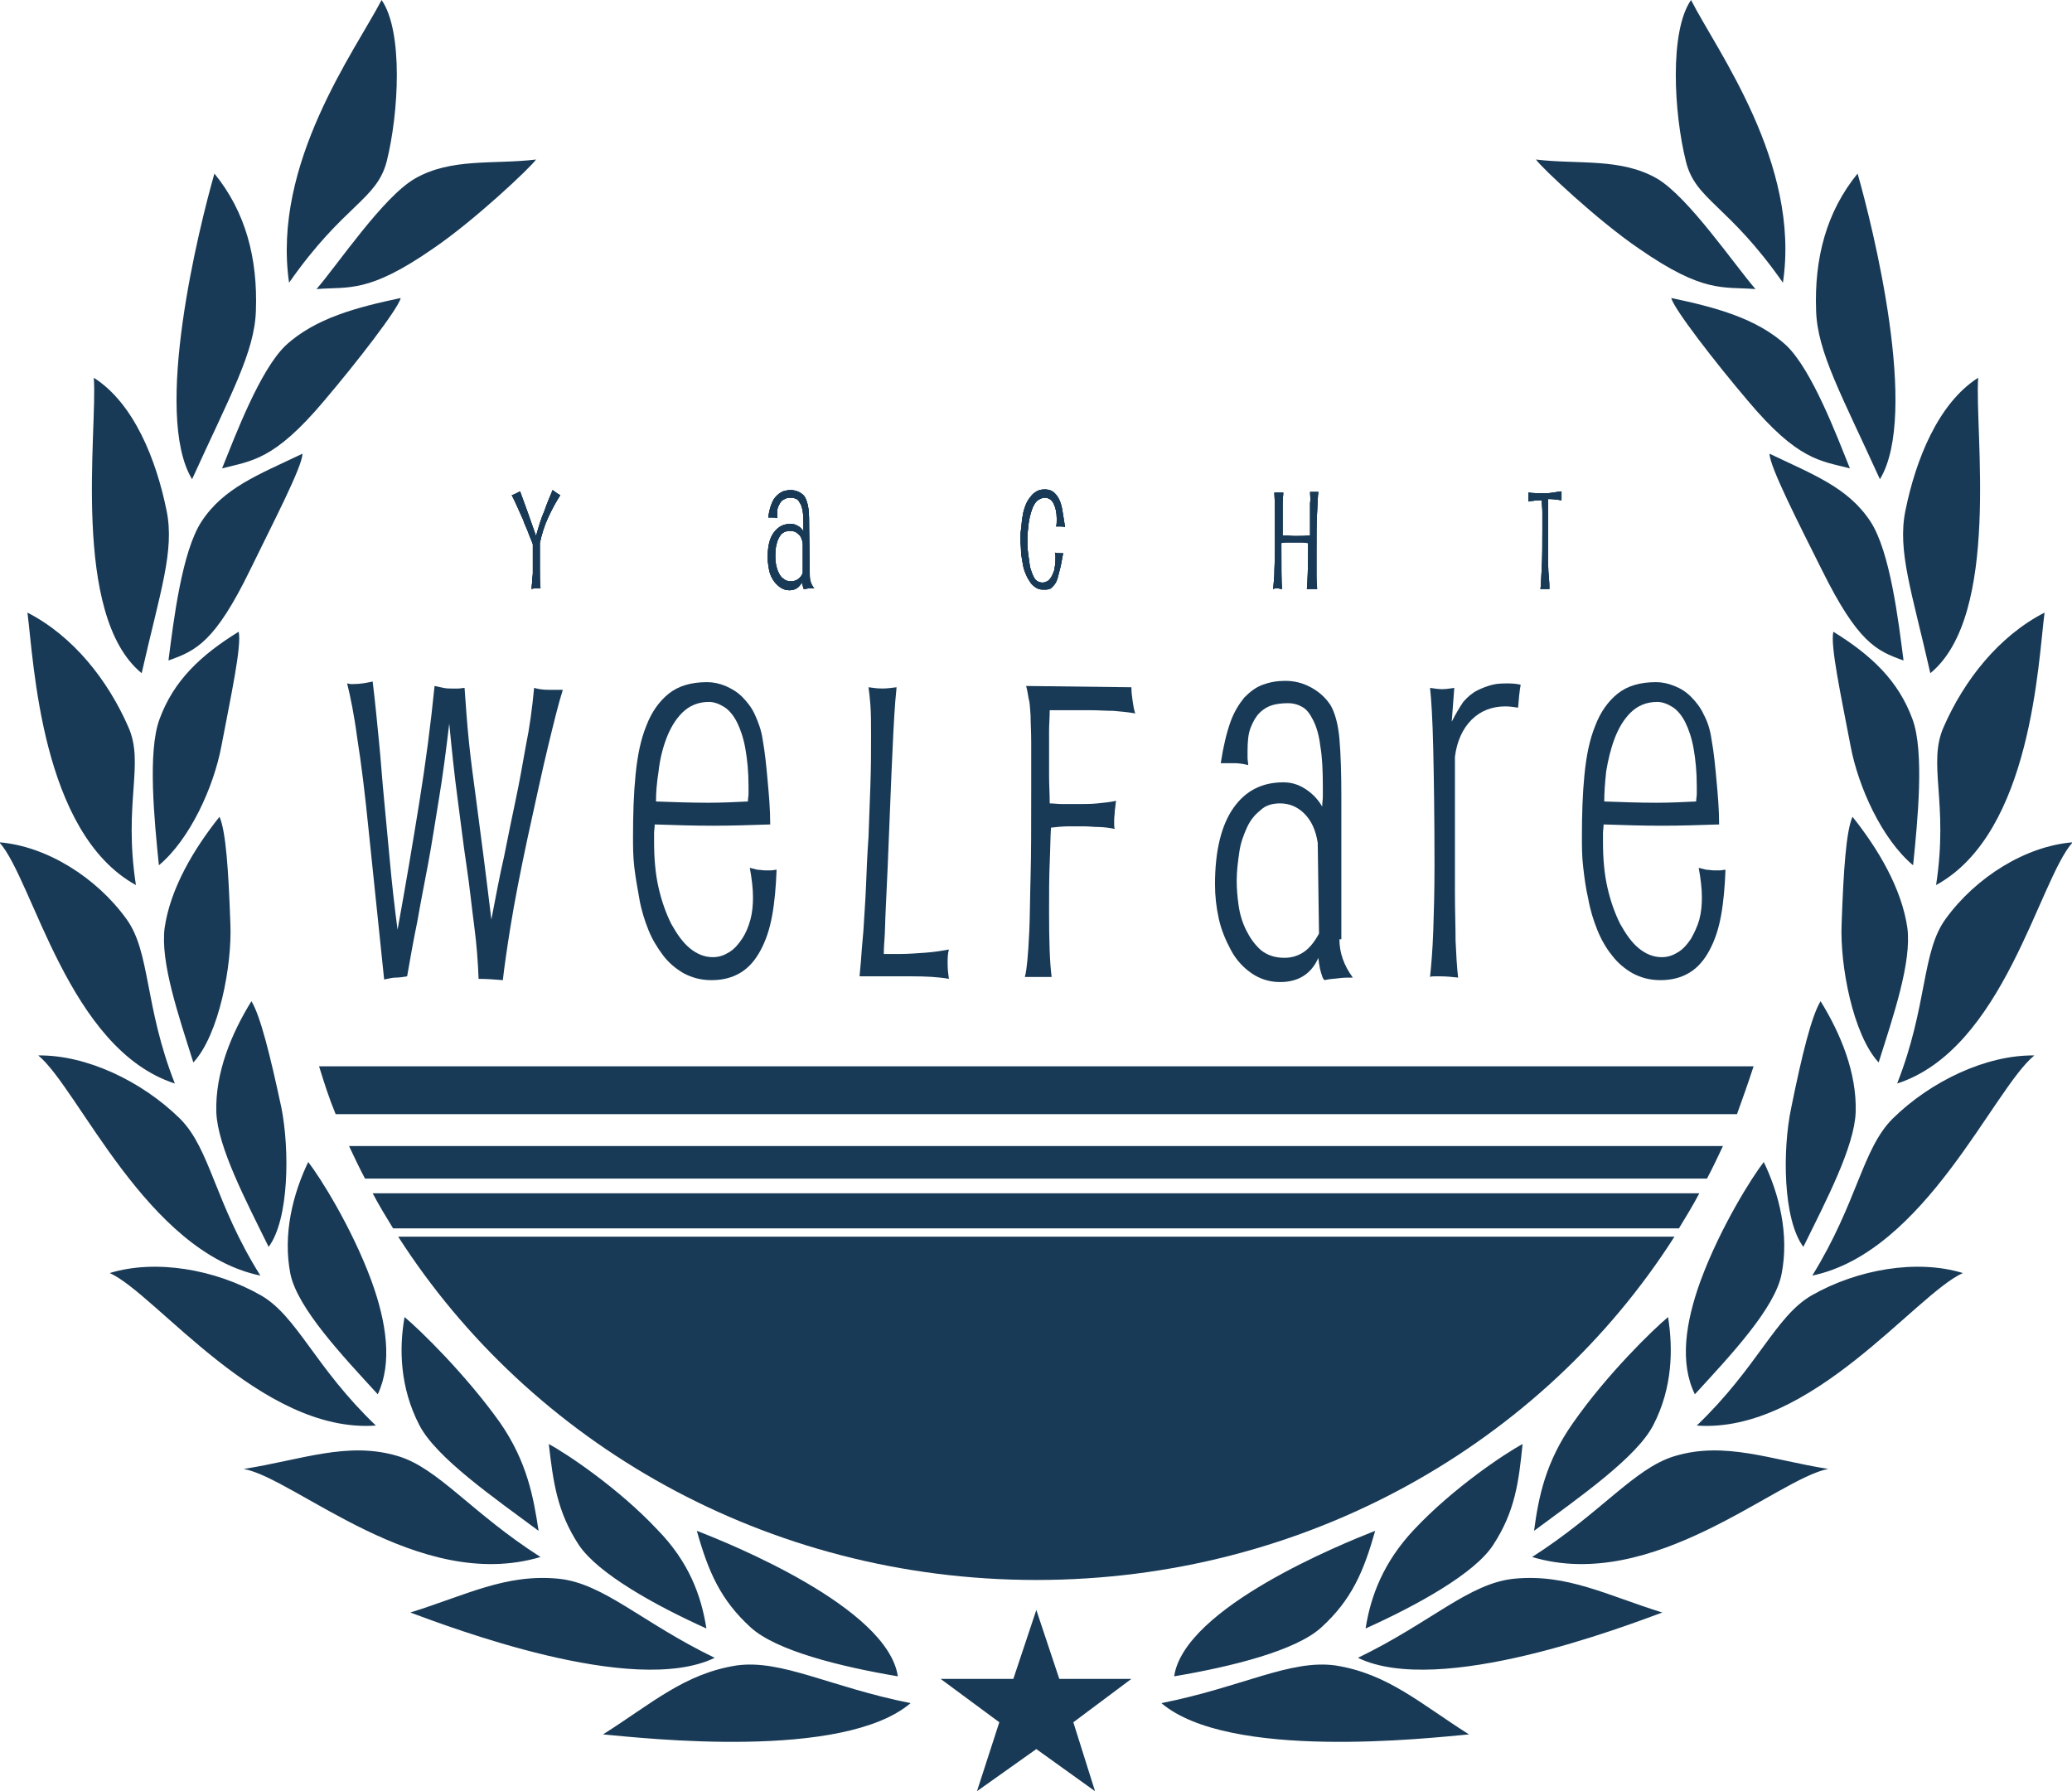
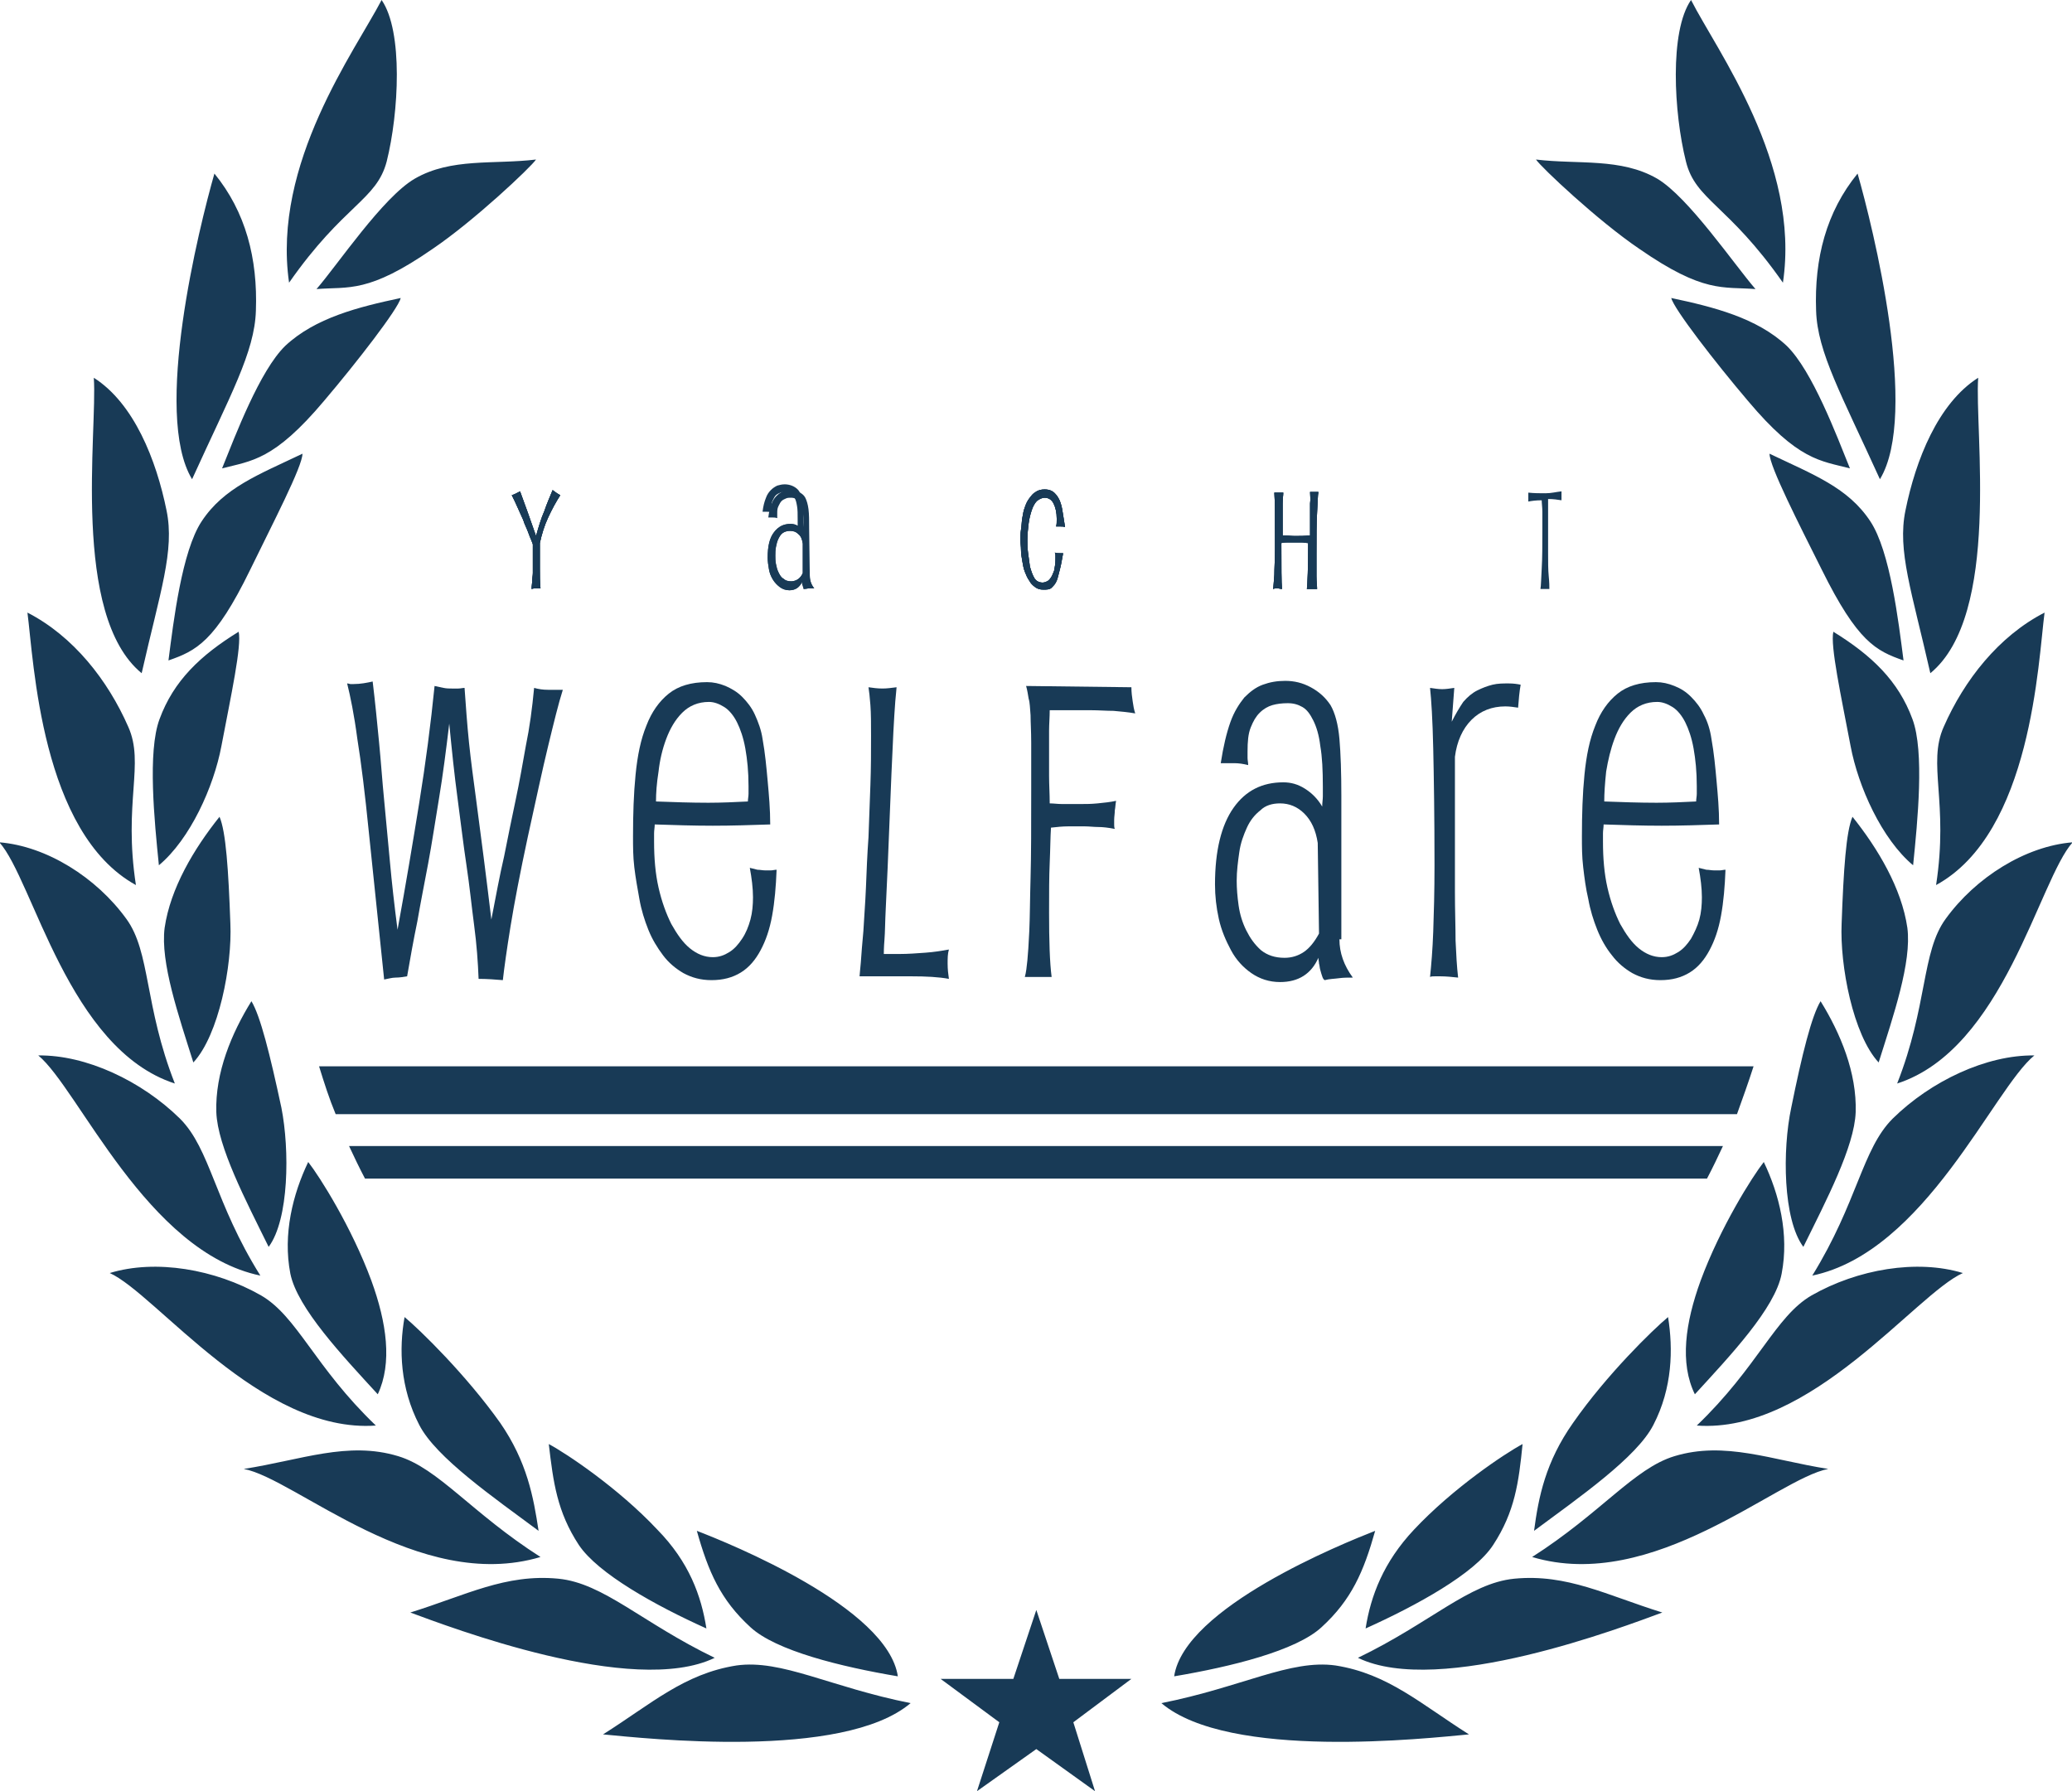
<svg xmlns="http://www.w3.org/2000/svg" id="Layer_2" x="0px" y="0px" viewBox="0 0 324.7 280.7" style="enable-background:new 0 0 324.7 280.7;" xml:space="preserve">
  <style type="text/css">	.st0{fill:#183A56;}</style>
  <g id="Livello_1">
    <g>
      <path class="st0" d="M182,266.9c12.6-2.5,20.2-6.9,27.3-5.9c8.2,1.3,13.3,6,20.9,10.8C223.7,272.4,192.6,275.9,182,266.9z     M212.8,259.8c11.4-5.5,17.4-11.7,24.5-12.4c8.3-0.8,14.5,2.6,23.2,5.3C254.5,254.9,225.6,266,212.8,259.8L212.8,259.8z     M240.1,244c10.8-6.9,16-13.9,22.3-15.8c7.9-2.4,15.2,0.6,24.1,2C278.5,231.7,259.1,249.7,240.1,244L240.1,244z M265.9,223.4    c9.6-9.2,12.3-17.1,18-20.4c7.2-4.1,16.5-5.7,23.7-3.5C300.2,202.8,283.8,224.7,265.9,223.4z M284,199.9    c7.1-11.5,7.8-19.8,12.6-24.6c6-5.9,14.7-10,22.2-9.9C312.4,170.6,301.7,196.2,284,199.9L284,199.9z M297.3,169.8    c4.8-12.2,3.8-20.6,7.6-25.8c4.7-6.5,12.5-11.4,19.9-12C319.5,137.9,314,164.4,297.3,169.8L297.3,169.8z M303.4,138.7    c2-13-1.4-19,1.2-24.8c3.2-7.3,8.6-14.2,15.8-17.9C319.4,103.6,318.4,130.5,303.4,138.7z M302.5,105.5    c-2.9-12.8-5.2-19.2-3.9-25.5c1.6-7.9,5.1-16.8,11.4-20.8C309.4,67.4,313.6,96.4,302.5,105.5L302.5,105.5z M294.6,75.1    c-6-13.2-9.8-19.9-10-26.4c-0.3-8.2,1.6-15.5,6.5-21.5C293.5,35.6,300.8,64.9,294.6,75.1L294.6,75.1z M279.4,44.3    c-8.6-12.3-13.7-12.9-15.2-19c-1.9-7.6-2.6-20.4,0.8-25.3C269,7.9,282.2,25.6,279.4,44.3L279.4,44.3z M184,262.7    c8.9-1.5,19.1-4,23.1-7.7c4.7-4.3,6.6-8.7,8.4-15.1C210.4,241.9,185.6,251.9,184,262.7L184,262.7z M214,255.2    c8-3.6,17.1-8.6,20-13.1c3.4-5.2,4-9.8,4.6-15.8c-2.8,1.5-10.9,6.9-17,13.4C216.8,244.8,214.8,250.1,214,255.2L214,255.2z     M240.4,239.9c7-5.2,16.1-11.5,18.7-16.6c3-5.8,3.1-11.9,2.3-16.9c-2.4,2-9.6,9-14.9,16.6C242.2,229.1,241.1,234.6,240.4,239.9    L240.4,239.9z M265.6,218.5c5.5-6,12.6-13.5,13.6-18.9c1.2-6.2-0.4-12.5-2.8-17.5c-1.8,2.3-6.8,10.2-9.9,18.6    C264.1,207.3,263.2,213.6,265.6,218.5z M282.6,195.4c3.6-7.3,8-15.7,8.2-21.1c0.2-6.2-2.4-12.4-5.5-17.4    c-1.4,2.3-2.9,8.3-4.6,16.7C279.3,180.2,279.4,191.1,282.6,195.4L282.6,195.4z M294.4,166.5c2.3-7.3,5.2-15.7,4.5-21.1    c-0.9-6.2-4.6-12.4-8.6-17.4c-1,2.3-1.4,8.3-1.7,16.7C288.3,151.3,290.4,162.2,294.4,166.5L294.4,166.5z M299.8,135.6    c0.7-6.9,1.8-17.8-0.1-22.9c-2.2-6-6.4-10-12.4-13.7c-0.5,2.2,1.2,10,2.7,17.9C291.2,123.3,294.9,131.5,299.8,135.6z M298.3,103.5    c-0.8-6.2-2.1-17.1-5.2-21.8c-3.5-5.3-8.9-7.3-15.8-10.6c0,2,4.6,11,8.2,18.2C291.1,100.6,294,102,298.3,103.5L298.3,103.5z     M289.9,73.4c-2.1-5.2-5.9-15.3-9.9-19.2c-4.7-4.4-11.5-6.1-18.1-7.5c0.4,1.7,6.9,10.1,12,16.1C281.8,72.2,285.3,72.2,289.9,73.4z     M275.1,45.3c-3.3-3.8-10.5-14.4-15.4-17.3c-5.7-3.3-12.4-2.2-19-3c0.8,1.2,9.7,9.6,16.2,14C267,46,270,44.9,275.1,45.3    L275.1,45.3z M142.7,266.9c-12.6-2.5-20.2-6.9-27.3-5.9c-8.2,1.3-13.3,6-20.9,10.8C101,272.4,132.1,275.9,142.7,266.9z M112,259.8    c-11.4-5.5-17.4-11.7-24.5-12.4c-8.3-0.8-14.5,2.6-23.2,5.3C70.3,254.9,99.2,266,112,259.8z M84.7,244    c-10.8-6.9-16-13.9-22.3-15.8c-7.9-2.4-15.2,0.6-24.2,2C46.3,231.7,65.6,249.7,84.7,244L84.7,244z M58.9,223.4    c-9.6-9.2-12.3-17.1-18-20.4c-7.2-4.1-16.5-5.7-23.7-3.5C24.5,202.8,40.9,224.7,58.9,223.4z M40.8,199.9    c-7.2-11.5-7.8-19.8-12.6-24.6c-6-5.9-14.7-10-22.2-9.9C12.3,170.6,23,196.2,40.8,199.9L40.8,199.9z M27.4,169.8    c-4.8-12.2-3.8-20.6-7.6-25.8c-4.7-6.5-12.5-11.4-19.9-12C5.2,137.9,10.7,164.4,27.4,169.8L27.4,169.8z M21.3,138.7    c-2-13,1.4-19-1.2-24.8c-3.2-7.3-8.6-14.2-15.8-17.9C5.3,103.6,6.4,130.5,21.3,138.7z M22.2,105.5c2.9-12.8,5.2-19.2,3.9-25.5    c-1.6-7.9-5.1-16.8-11.4-20.8C15.3,67.4,11.1,96.4,22.2,105.5L22.2,105.5z M30.1,75.1c6-13.2,9.8-19.9,10-26.4    c0.3-8.2-1.6-15.5-6.5-21.5C31.2,35.6,23.9,64.9,30.1,75.1L30.1,75.1z M45.3,44.3C53.9,32,59,31.4,60.6,25.3    c1.9-7.6,2.6-20.4-0.8-25.3C55.7,7.9,42.6,25.6,45.3,44.3L45.3,44.3z M140.7,262.7c-8.9-1.5-19.1-4-23.1-7.7    c-4.7-4.3-6.6-8.7-8.4-15.1C114.4,241.9,139.1,251.9,140.7,262.7L140.7,262.7z M110.7,255.2c-8-3.6-17-8.6-20-13.1    c-3.4-5.2-4-9.8-4.7-15.8c2.8,1.5,10.9,6.9,17,13.4C108,244.8,109.9,250.1,110.7,255.2L110.7,255.2z M84.4,239.9    c-7-5.2-16.1-11.5-18.7-16.6c-3-5.8-3.2-11.9-2.3-16.9c2.4,2,9.6,9,15,16.6C82.6,229.1,83.6,234.6,84.4,239.9L84.4,239.9z     M59.2,218.5c-5.5-6-12.6-13.5-13.7-18.9c-1.2-6.2,0.4-12.5,2.8-17.5c1.8,2.3,6.8,10.2,9.9,18.6C60.6,207.3,61.5,213.6,59.2,218.5    L59.2,218.5z M42.1,195.4c-3.6-7.3-8-15.7-8.2-21.1c-0.2-6.2,2.4-12.4,5.5-17.4c1.4,2.3,2.9,8.3,4.7,16.7    C45.4,180.2,45.3,191.1,42.1,195.4L42.1,195.4z M30.3,166.5c-2.3-7.3-5.2-15.7-4.5-21.1c0.9-6.2,4.6-12.4,8.6-17.4    c1,2.3,1.4,8.3,1.7,16.7C36.4,151.3,34.3,162.2,30.3,166.5z M24.9,135.6c-0.7-6.9-1.8-17.8,0.1-22.9c2.2-6,6.4-10,12.4-13.7    c0.5,2.2-1.2,10-2.7,17.9C33.5,123.3,29.8,131.5,24.9,135.6L24.9,135.6z M26.4,103.5c0.8-6.2,2.1-17.1,5.2-21.8    c3.5-5.3,8.9-7.3,15.8-10.6c0,2-4.7,11-8.2,18.2C33.7,100.6,30.7,102,26.4,103.5L26.4,103.5z M34.8,73.4    c2.1-5.2,5.9-15.3,9.9-19.2c4.7-4.4,11.5-6.1,18.1-7.5c-0.4,1.7-6.9,10.1-12,16.1C42.9,72.2,39.4,72.2,34.8,73.4z M49.6,45.3    C52.9,41.5,60,30.9,65,28c5.7-3.3,12.4-2.2,19-3c-0.8,1.2-9.7,9.6-16.2,14C57.7,46,54.7,44.9,49.6,45.3L49.6,45.3z" />
      <g>
        <path class="st0" d="M274.8,167.1c-0.8,2.5-1.7,5-2.6,7.5H52.6c-1-2.4-1.8-4.9-2.6-7.5H274.8z" />
        <path class="st0" d="M270,179.6c-0.8,1.7-1.6,3.4-2.5,5.1H57.2c-0.9-1.7-1.7-3.4-2.5-5.1H270L270,179.6z" />
-         <path class="st0" d="M266.3,187c-1,1.9-2.1,3.7-3.2,5.5H61.6c-1.1-1.8-2.2-3.6-3.2-5.5H266.3z" />
-         <path class="st0" d="M262.4,193.8c-20.6,32.3-57.7,53.8-100,53.8s-79.3-21.5-100-53.8H262.4z" />
      </g>
      <path class="st0" d="M86.6,76.8c0.4,0.3,0.8,0.6,1.2,0.8c-0.7,1.1-1.3,2.2-1.9,3.5s-1,2.6-1.3,4v4c0,1,0,2.1,0.1,3.1    c-0.1,0-0.2,0-0.3,0c-0.1,0-0.2,0-0.3,0c-0.3,0-0.5,0-0.8,0.1c0-0.4,0.1-0.9,0.1-1.3s0.1-0.8,0.1-1.2c0-0.4,0-0.9,0-1.3    c0-0.5,0-1,0-1.6v-1.6c-0.2-0.6-0.5-1.2-0.7-1.8s-0.6-1.3-0.8-2c-0.3-0.7-0.6-1.3-0.9-2s-0.6-1.3-0.9-1.9c0.4-0.1,0.9-0.4,1.3-0.6    c0.4,1.1,0.8,2.2,1.2,3.3c0.4,1.1,0.8,2.3,1.3,3.7c0.4-1.4,0.8-2.8,1.3-3.9C85.7,78.9,86.2,77.8,86.6,76.8L86.6,76.8z" />
-       <path class="st0" d="M125.8,85.2c-0.1-0.7-0.3-1.2-0.7-1.5c-0.4-0.4-0.8-0.5-1.3-0.5c-0.4,0-0.8,0.1-1.1,0.3s-0.5,0.5-0.7,0.9    s-0.3,0.8-0.4,1.3s-0.1,1-0.1,1.4s0,0.8,0.1,1.3s0.2,0.9,0.4,1.3c0.2,0.4,0.4,0.8,0.8,1c0.3,0.3,0.7,0.4,1.2,0.4    c0.3,0,0.7-0.1,1-0.3c0.3-0.2,0.6-0.5,0.8-1L125.8,85.2L125.8,85.2z M126.9,90.2c0,0.7,0.2,1.4,0.7,2c-0.3,0-0.5,0-0.8,0    c-0.2,0-0.5,0.1-0.8,0.1c-0.1,0-0.1-0.1-0.1-0.2s-0.1-0.2-0.1-0.3s-0.1-0.2-0.1-0.3c0-0.1,0-0.2,0-0.3c-0.4,0.8-1,1.3-2,1.3    c-0.6,0-1.1-0.2-1.5-0.5s-0.8-0.7-1.1-1.2s-0.5-1-0.6-1.6s-0.2-1.2-0.2-1.8c0-1.8,0.3-3.1,1-4s1.5-1.3,2.6-1.3    c0.4,0,0.8,0.1,1.1,0.3c0.4,0.2,0.7,0.5,0.9,0.9c0-0.2,0-0.4,0-0.5v-0.5c0-0.8,0-1.6-0.1-2.1c-0.1-0.6-0.2-1-0.4-1.3    c-0.2-0.3-0.3-0.6-0.6-0.7c-0.2-0.1-0.5-0.2-0.8-0.2s-0.6,0-0.8,0.1c-0.2,0.1-0.5,0.2-0.7,0.4c-0.2,0.2-0.3,0.4-0.5,0.8    s-0.2,0.7-0.2,1.2c0,0.1,0,0.2,0,0.3s0,0.2,0,0.4c-0.3-0.1-0.5-0.1-0.7-0.1s-0.5,0-0.7,0c0.1-0.9,0.3-1.6,0.5-2.1    c0.2-0.6,0.5-1,0.8-1.3s0.6-0.5,1-0.7c0.4-0.1,0.7-0.2,1.2-0.2c0.4,0,0.9,0.1,1.3,0.3s0.8,0.5,1,0.9s0.4,1,0.5,1.8s0.1,1.8,0.1,3    L126.9,90.2L126.9,90.2z" />
      <path class="st0" d="M166.9,82.6c-0.2-0.1-0.5-0.1-0.8-0.1c-0.1,0-0.2,0-0.3,0s-0.2,0-0.3,0c0.1-0.3,0.1-0.7,0.1-1.2    c0-1-0.2-1.8-0.5-2.4s-0.8-0.9-1.4-0.9c-0.4,0-0.8,0.2-1.2,0.5c-0.3,0.3-0.6,0.8-0.8,1.4s-0.4,1.3-0.5,2.1    c-0.1,0.8-0.2,1.7-0.2,2.7c0,0.5,0,1.2,0.1,1.9s0.2,1.5,0.3,2.2c0.2,0.7,0.4,1.3,0.7,1.8s0.8,0.7,1.3,0.7c0.2,0,0.5-0.1,0.7-0.2    s0.4-0.3,0.6-0.6c0.2-0.3,0.3-0.6,0.5-1.1c0.1-0.5,0.2-1.1,0.2-1.8c0-0.2,0-0.4,0-0.5c0-0.2,0-0.3-0.1-0.5    c0.3,0.1,0.6,0.1,0.9,0.1h0.2c0.1,0,0.1,0,0.2,0c-0.2,1-0.3,1.8-0.5,2.5s-0.3,1.3-0.5,1.8s-0.5,0.8-0.8,1.1s-0.8,0.3-1.3,0.3    s-0.9-0.1-1.3-0.4s-0.7-0.6-0.9-1c-0.3-0.4-0.5-0.9-0.7-1.4s-0.3-1.1-0.4-1.7s-0.2-1.1-0.2-1.7s-0.1-1.1-0.1-1.5    c0-0.5,0-1.1,0.1-1.7s0.1-1.2,0.2-1.8c0.1-0.6,0.2-1.2,0.4-1.7c0.2-0.6,0.4-1,0.7-1.4s0.6-0.8,1-1c0.4-0.3,0.9-0.4,1.4-0.4    c0.7,0,1.2,0.2,1.6,0.6s0.7,0.9,0.9,1.5s0.3,1.2,0.4,1.9C166.7,81.4,166.8,82,166.9,82.6L166.9,82.6z" />
      <path class="st0" d="M205.3,77.1c0.1,0,0.2,0,0.3,0h0.7c0.1,0,0.2,0,0.3,0c-0.1,0.5-0.1,1.6-0.2,3.2s-0.1,3.8-0.1,6.6    c0,1.4,0,2.5,0,3.4s0.1,1.5,0.1,2c-0.1,0-0.2,0-0.4,0c-0.1,0-0.2,0-0.4,0s-0.2,0-0.4,0c-0.1,0-0.2,0-0.4,0    c0.1-0.9,0.2-3.3,0.2-7.2c-0.3,0-0.7-0.1-1-0.1s-0.7,0-1,0c-0.4,0-0.8,0-1.1,0c-0.4,0-0.7,0-1.1,0.1c0,3.8,0,6.2,0.1,7.2    c-0.2,0-0.5-0.1-0.7-0.1s-0.5,0-0.7,0.1c0.1-0.5,0.1-1.2,0.2-2.2c0-1,0.1-2.4,0.1-4.1c0-4.7,0-7.7-0.1-8.8c0.1,0,0.2,0,0.3,0    s0.2,0,0.3,0s0.2,0,0.4,0c0.1,0,0.2,0,0.4,0c0,0.4-0.1,1-0.1,1.7s0,1.7,0,2.8v2.2c0.6,0,1.3,0.1,1.9,0.1c0.8,0,1.6,0,2.4-0.1    c0-0.6,0-1.2,0-1.8c0-0.5,0-1.1,0-1.6s0-1.1,0-1.6C205.4,78.2,205.3,77.7,205.3,77.1L205.3,77.1z" />
      <path class="st0" d="M244.7,77c0,0.1,0,0.2,0,0.4c0,0.1,0,0.2,0,0.3c0,0.1,0,0.2,0,0.4c0,0.1,0,0.2,0,0.3    c-0.6-0.1-1.3-0.2-2.1-0.2c0,1.4,0,2.8,0,4.2c0,1.4,0,2.8,0,4.2c0,1.5,0,2.7,0.1,3.7s0.1,1.6,0.1,2c-0.1,0-0.2,0-0.3,0H242    c-0.1,0-0.2,0-0.3,0s-0.2,0-0.3,0c0.1-0.5,0.1-1.6,0.2-3.2s0.1-3.7,0.1-6.2c0-1.1,0-2,0-2.7s-0.1-1.3-0.1-1.8    c-0.9,0-1.6,0.1-2.1,0.2c0-0.2,0-0.3,0-0.4s0-0.3,0-0.4v-0.3c0-0.1,0-0.2,0-0.3c0.9,0.1,1.8,0.1,2.7,0.1S243.8,77.1,244.7,77    L244.7,77z" />
      <g>
        <path class="st0" d="M86.6,76.8c0.4,0.3,0.8,0.6,1.2,0.8c-0.7,1.1-1.3,2.2-1.9,3.5s-1,2.6-1.3,4v4c0,1,0,2.1,0.1,3.1     c-0.1,0-0.2,0-0.3,0c-0.1,0-0.2,0-0.3,0c-0.3,0-0.5,0-0.8,0.1c0-0.4,0.1-0.9,0.1-1.3s0.1-0.8,0.1-1.2c0-0.4,0-0.9,0-1.3     c0-0.5,0-1,0-1.6v-1.6c-0.2-0.6-0.5-1.2-0.7-1.8s-0.6-1.3-0.8-2c-0.3-0.7-0.6-1.3-0.9-2s-0.6-1.3-0.9-1.9     c0.4-0.1,0.9-0.4,1.3-0.6c0.4,1.1,0.8,2.2,1.2,3.3c0.4,1.1,0.8,2.3,1.3,3.7c0.4-1.4,0.8-2.8,1.3-3.9     C85.7,78.9,86.2,77.8,86.6,76.8L86.6,76.8z" />
        <path class="st0" d="M86.6,76.8c0.4,0.3,0.8,0.6,1.2,0.8c-0.7,1.1-1.3,2.2-1.9,3.5s-1,2.6-1.3,4v4c0,1,0,2.1,0.1,3.1     c-0.1,0-0.2,0-0.3,0c-0.1,0-0.2,0-0.3,0c-0.3,0-0.5,0-0.8,0.1c0-0.4,0.1-0.9,0.1-1.3s0.1-0.8,0.1-1.2c0-0.4,0-0.9,0-1.3     c0-0.5,0-1,0-1.6v-1.6c-0.2-0.6-0.5-1.2-0.7-1.8s-0.6-1.3-0.8-2c-0.3-0.7-0.6-1.3-0.9-2s-0.6-1.3-0.9-1.9     c0.4-0.1,0.9-0.4,1.3-0.6c0.4,1.1,0.8,2.2,1.2,3.3c0.4,1.1,0.8,2.3,1.3,3.7c0.4-1.4,0.8-2.8,1.3-3.9     C85.7,78.9,86.2,77.8,86.6,76.8L86.6,76.8z" />
      </g>
      <g>
        <path class="st0" d="M125.8,85.2c-0.1-0.7-0.3-1.2-0.7-1.5c-0.4-0.4-0.8-0.5-1.3-0.5c-0.4,0-0.8,0.1-1.1,0.3s-0.5,0.5-0.7,0.9     s-0.3,0.8-0.4,1.3s-0.1,1-0.1,1.4s0,0.8,0.1,1.3s0.2,0.9,0.4,1.3c0.2,0.4,0.4,0.8,0.8,1c0.3,0.3,0.7,0.4,1.2,0.4     c0.3,0,0.7-0.1,1-0.3c0.3-0.2,0.6-0.5,0.8-1L125.8,85.2L125.8,85.2z M126.9,90.2c0,0.7,0.2,1.4,0.7,2c-0.3,0-0.5,0-0.8,0     c-0.2,0-0.5,0.1-0.8,0.1c-0.1,0-0.1-0.1-0.1-0.2s-0.1-0.2-0.1-0.3s-0.1-0.2-0.1-0.3c0-0.1,0-0.2,0-0.3c-0.4,0.8-1,1.3-2,1.3     c-0.6,0-1.1-0.2-1.5-0.5s-0.8-0.7-1.1-1.2s-0.5-1-0.6-1.6s-0.2-1.2-0.2-1.8c0-1.8,0.3-3.1,1-4s1.5-1.3,2.6-1.3     c0.4,0,0.8,0.1,1.1,0.3c0.4,0.2,0.7,0.5,0.9,0.9c0-0.2,0-0.4,0-0.5v-0.5c0-0.8,0-1.6-0.1-2.1c-0.1-0.6-0.2-1-0.4-1.3     c-0.2-0.3-0.3-0.6-0.6-0.7c-0.2-0.1-0.5-0.2-0.8-0.2s-0.6,0-0.8,0.1c-0.2,0.1-0.5,0.2-0.7,0.4c-0.2,0.2-0.3,0.4-0.5,0.8     s-0.2,0.7-0.2,1.2c0,0.1,0,0.2,0,0.3s0,0.2,0,0.4c-0.3-0.1-0.5-0.1-0.7-0.1s-0.5,0-0.7,0c0.1-0.9,0.3-1.6,0.5-2.1     c0.2-0.6,0.5-1,0.8-1.3s0.6-0.5,1-0.7c0.4-0.1,0.7-0.2,1.2-0.2c0.4,0,0.9,0.1,1.3,0.3s0.8,0.5,1,0.9s0.4,1,0.5,1.8s0.1,1.8,0.1,3     L126.9,90.2L126.9,90.2z" />
-         <path class="st0" d="M125.8,85.2c-0.1-0.7-0.3-1.2-0.7-1.5c-0.4-0.4-0.8-0.5-1.3-0.5c-0.4,0-0.8,0.1-1.1,0.3s-0.5,0.5-0.7,0.9     s-0.3,0.8-0.4,1.3s-0.1,1-0.1,1.4s0,0.8,0.1,1.3s0.2,0.9,0.4,1.3c0.2,0.4,0.4,0.8,0.8,1c0.3,0.3,0.7,0.4,1.2,0.4     c0.3,0,0.7-0.1,1-0.3c0.3-0.2,0.6-0.5,0.8-1L125.8,85.2L125.8,85.2z M126.9,90.2c0,0.7,0.2,1.4,0.7,2c-0.3,0-0.5,0-0.8,0     c-0.2,0-0.5,0.1-0.8,0.1c-0.1,0-0.1-0.1-0.1-0.2s-0.1-0.2-0.1-0.3s-0.1-0.2-0.1-0.3c0-0.1,0-0.2,0-0.3c-0.4,0.8-1,1.3-2,1.3     c-0.6,0-1.1-0.2-1.5-0.5s-0.8-0.7-1.1-1.2s-0.5-1-0.6-1.6s-0.2-1.2-0.2-1.8c0-1.8,0.3-3.1,1-4s1.5-1.3,2.6-1.3     c0.4,0,0.8,0.1,1.1,0.3c0.4,0.2,0.7,0.5,0.9,0.9c0-0.2,0-0.4,0-0.5v-0.5c0-0.8,0-1.6-0.1-2.1c-0.1-0.6-0.2-1-0.4-1.3     c-0.2-0.3-0.3-0.6-0.6-0.7c-0.2-0.1-0.5-0.2-0.8-0.2s-0.6,0-0.8,0.1c-0.2,0.1-0.5,0.2-0.7,0.4c-0.2,0.2-0.3,0.4-0.5,0.8     s-0.2,0.7-0.2,1.2c0,0.1,0,0.2,0,0.3s0,0.2,0,0.4c-0.3-0.1-0.5-0.1-0.7-0.1s-0.5,0-0.7,0c0.1-0.9,0.3-1.6,0.5-2.1     c0.2-0.6,0.5-1,0.8-1.3s0.6-0.5,1-0.7c0.4-0.1,0.7-0.2,1.2-0.2c0.4,0,0.9,0.1,1.3,0.3s0.8,0.5,1,0.9s0.4,1,0.5,1.8s0.1,1.8,0.1,3     L126.9,90.2L126.9,90.2z" />
+         <path class="st0" d="M125.8,85.2c-0.1-0.7-0.3-1.2-0.7-1.5c-0.4-0.4-0.8-0.5-1.3-0.5c-0.4,0-0.8,0.1-1.1,0.3s-0.5,0.5-0.7,0.9     s-0.3,0.8-0.4,1.3s-0.1,1-0.1,1.4s0,0.8,0.1,1.3s0.2,0.9,0.4,1.3c0.2,0.4,0.4,0.8,0.8,1c0.3,0.3,0.7,0.4,1.2,0.4     c0.3,0,0.7-0.1,1-0.3c0.3-0.2,0.6-0.5,0.8-1L125.8,85.2L125.8,85.2z M126.9,90.2c0,0.7,0.2,1.4,0.7,2c-0.3,0-0.5,0-0.8,0     c-0.2,0-0.5,0.1-0.8,0.1c-0.1,0-0.1-0.1-0.1-0.2s-0.1-0.2-0.1-0.3s-0.1-0.2-0.1-0.3c0-0.1,0-0.2,0-0.3c-0.4,0.8-1,1.3-2,1.3     c-0.6,0-1.1-0.2-1.5-0.5s-0.8-0.7-1.1-1.2s-0.5-1-0.6-1.6s-0.2-1.2-0.2-1.8c0-1.8,0.3-3.1,1-4s1.5-1.3,2.6-1.3     c0.4,0,0.8,0.1,1.1,0.3c0-0.2,0-0.4,0-0.5v-0.5c0-0.8,0-1.6-0.1-2.1c-0.1-0.6-0.2-1-0.4-1.3     c-0.2-0.3-0.3-0.6-0.6-0.7c-0.2-0.1-0.5-0.2-0.8-0.2s-0.6,0-0.8,0.1c-0.2,0.1-0.5,0.2-0.7,0.4c-0.2,0.2-0.3,0.4-0.5,0.8     s-0.2,0.7-0.2,1.2c0,0.1,0,0.2,0,0.3s0,0.2,0,0.4c-0.3-0.1-0.5-0.1-0.7-0.1s-0.5,0-0.7,0c0.1-0.9,0.3-1.6,0.5-2.1     c0.2-0.6,0.5-1,0.8-1.3s0.6-0.5,1-0.7c0.4-0.1,0.7-0.2,1.2-0.2c0.4,0,0.9,0.1,1.3,0.3s0.8,0.5,1,0.9s0.4,1,0.5,1.8s0.1,1.8,0.1,3     L126.9,90.2L126.9,90.2z" />
      </g>
      <g>
        <path class="st0" d="M166.9,82.6c-0.2-0.1-0.5-0.1-0.8-0.1c-0.1,0-0.2,0-0.3,0s-0.2,0-0.3,0c0.1-0.3,0.1-0.7,0.1-1.2     c0-1-0.2-1.8-0.5-2.4s-0.8-0.9-1.4-0.9c-0.4,0-0.8,0.2-1.2,0.5c-0.3,0.3-0.6,0.8-0.8,1.4s-0.4,1.3-0.5,2.1     c-0.1,0.8-0.2,1.7-0.2,2.7c0,0.5,0,1.2,0.1,1.9s0.2,1.5,0.3,2.2c0.2,0.7,0.4,1.3,0.7,1.8s0.8,0.7,1.3,0.7c0.2,0,0.5-0.1,0.7-0.2     s0.4-0.3,0.6-0.6c0.2-0.3,0.3-0.6,0.5-1.1c0.1-0.5,0.2-1.1,0.2-1.8c0-0.2,0-0.4,0-0.5c0-0.2,0-0.3-0.1-0.5     c0.3,0.1,0.6,0.1,0.9,0.1h0.2c0.1,0,0.1,0,0.2,0c-0.2,1-0.3,1.8-0.5,2.5s-0.3,1.3-0.5,1.8s-0.5,0.8-0.8,1.1s-0.8,0.3-1.3,0.3     s-0.9-0.1-1.3-0.4s-0.7-0.6-0.9-1c-0.3-0.4-0.5-0.9-0.7-1.4s-0.3-1.1-0.4-1.7s-0.2-1.1-0.2-1.7s-0.1-1.1-0.1-1.5     c0-0.5,0-1.1,0.1-1.7s0.1-1.2,0.2-1.8c0.1-0.6,0.2-1.2,0.4-1.7c0.2-0.6,0.4-1,0.7-1.4s0.6-0.8,1-1c0.4-0.3,0.9-0.4,1.4-0.4     c0.7,0,1.2,0.2,1.6,0.6s0.7,0.9,0.9,1.5s0.3,1.2,0.4,1.9C166.7,81.4,166.8,82,166.9,82.6L166.9,82.6z" />
        <path class="st0" d="M166.9,82.6c-0.2-0.1-0.5-0.1-0.8-0.1c-0.1,0-0.2,0-0.3,0s-0.2,0-0.3,0c0.1-0.3,0.1-0.7,0.1-1.2     c0-1-0.2-1.8-0.5-2.4s-0.8-0.9-1.4-0.9c-0.4,0-0.8,0.2-1.2,0.5c-0.3,0.3-0.6,0.8-0.8,1.4s-0.4,1.3-0.5,2.1     c-0.1,0.8-0.2,1.7-0.2,2.7c0,0.5,0,1.2,0.1,1.9s0.2,1.5,0.3,2.2c0.2,0.7,0.4,1.3,0.7,1.8s0.8,0.7,1.3,0.7c0.2,0,0.5-0.1,0.7-0.2     s0.4-0.3,0.6-0.6c0.2-0.3,0.3-0.6,0.5-1.1c0.1-0.5,0.2-1.1,0.2-1.8c0-0.2,0-0.4,0-0.5c0-0.2,0-0.3-0.1-0.5     c0.3,0.1,0.6,0.1,0.9,0.1h0.2c0.1,0,0.1,0,0.2,0c-0.2,1-0.3,1.8-0.5,2.5s-0.3,1.3-0.5,1.8s-0.5,0.8-0.8,1.1s-0.8,0.3-1.3,0.3     s-0.9-0.1-1.3-0.4s-0.7-0.6-0.9-1c-0.3-0.4-0.5-0.9-0.7-1.4s-0.3-1.1-0.4-1.7s-0.2-1.1-0.2-1.7s-0.1-1.1-0.1-1.5     c0-0.5,0-1.1,0.1-1.7s0.1-1.2,0.2-1.8c0.1-0.6,0.2-1.2,0.4-1.7c0.2-0.6,0.4-1,0.7-1.4s0.6-0.8,1-1c0.4-0.3,0.9-0.4,1.4-0.4     c0.7,0,1.2,0.2,1.6,0.6s0.7,0.9,0.9,1.5s0.3,1.2,0.4,1.9C166.7,81.4,166.8,82,166.9,82.6L166.9,82.6z" />
      </g>
      <g>
        <path class="st0" d="M205.3,77.1c0.1,0,0.2,0,0.3,0h0.7c0.1,0,0.2,0,0.3,0c-0.1,0.5-0.1,1.6-0.2,3.2s-0.1,3.8-0.1,6.6     c0,1.4,0,2.5,0,3.4s0.1,1.5,0.1,2c-0.1,0-0.2,0-0.4,0c-0.1,0-0.2,0-0.4,0s-0.2,0-0.4,0c-0.1,0-0.2,0-0.4,0     c0.1-0.9,0.2-3.3,0.2-7.2c-0.3,0-0.7-0.1-1-0.1s-0.7,0-1,0c-0.4,0-0.8,0-1.1,0c-0.4,0-0.7,0-1.1,0.1c0,3.8,0,6.2,0.1,7.2     c-0.2,0-0.5-0.1-0.7-0.1s-0.5,0-0.7,0.1c0.1-0.5,0.1-1.2,0.2-2.2c0-1,0.1-2.4,0.1-4.1c0-4.7,0-7.7-0.1-8.8c0.1,0,0.2,0,0.3,0     s0.2,0,0.3,0s0.2,0,0.4,0c0.1,0,0.2,0,0.4,0c0,0.4-0.1,1-0.1,1.7s0,1.7,0,2.8v2.2c0.6,0,1.3,0.1,1.9,0.1c0.8,0,1.6,0,2.4-0.1     c0-0.6,0-1.2,0-1.8c0-0.5,0-1.1,0-1.6s0-1.1,0-1.6C205.4,78.2,205.3,77.7,205.3,77.1L205.3,77.1z" />
        <path class="st0" d="M205.3,77.1c0.1,0,0.2,0,0.3,0h0.7c0.1,0,0.2,0,0.3,0c-0.1,0.5-0.1,1.6-0.2,3.2s-0.1,3.8-0.1,6.6     c0,1.4,0,2.5,0,3.4s0.1,1.5,0.1,2c-0.1,0-0.2,0-0.4,0c-0.1,0-0.2,0-0.4,0s-0.2,0-0.4,0c-0.1,0-0.2,0-0.4,0     c0.1-0.9,0.2-3.3,0.2-7.2c-0.3,0-0.7-0.1-1-0.1s-0.7,0-1,0c-0.4,0-0.8,0-1.1,0c-0.4,0-0.7,0-1.1,0.1c0,3.8,0,6.2,0.1,7.2     c-0.2,0-0.5-0.1-0.7-0.1s-0.5,0-0.7,0.1c0.1-0.5,0.1-1.2,0.2-2.2c0-1,0.1-2.4,0.1-4.1c0-4.7,0-7.7-0.1-8.8c0.1,0,0.2,0,0.3,0     s0.2,0,0.3,0s0.2,0,0.4,0c0.1,0,0.2,0,0.4,0c0,0.4-0.1,1-0.1,1.7s0,1.7,0,2.8v2.2c0.6,0,1.3,0.1,1.9,0.1c0.8,0,1.6,0,2.4-0.1     c0-0.6,0-1.2,0-1.8c0-0.5,0-1.1,0-1.6s0-1.1,0-1.6C205.4,78.2,205.3,77.7,205.3,77.1L205.3,77.1z" />
      </g>
      <g>
-         <path class="st0" d="M244.7,77c0,0.1,0,0.2,0,0.4c0,0.1,0,0.2,0,0.3c0,0.1,0,0.2,0,0.4c0,0.1,0,0.2,0,0.3     c-0.6-0.1-1.3-0.2-2.1-0.2c0,1.4,0,2.8,0,4.2c0,1.4,0,2.8,0,4.2c0,1.5,0,2.7,0.1,3.7s0.1,1.6,0.1,2c-0.1,0-0.2,0-0.3,0H242     c-0.1,0-0.2,0-0.3,0s-0.2,0-0.3,0c0.1-0.5,0.1-1.6,0.2-3.2s0.1-3.7,0.1-6.2c0-1.1,0-2,0-2.7s-0.1-1.3-0.1-1.8     c-0.9,0-1.6,0.1-2.1,0.2c0-0.2,0-0.3,0-0.4s0-0.3,0-0.4v-0.3c0-0.1,0-0.2,0-0.3c0.9,0.1,1.8,0.1,2.7,0.1S243.8,77.1,244.7,77     L244.7,77z" />
-         <path class="st0" d="M244.7,77c0,0.1,0,0.2,0,0.4c0,0.1,0,0.2,0,0.3c0,0.1,0,0.2,0,0.4c0,0.1,0,0.2,0,0.3     c-0.6-0.1-1.3-0.2-2.1-0.2c0,1.4,0,2.8,0,4.2c0,1.4,0,2.8,0,4.2c0,1.5,0,2.7,0.1,3.7s0.1,1.6,0.1,2c-0.1,0-0.2,0-0.3,0H242     c-0.1,0-0.2,0-0.3,0s-0.2,0-0.3,0c0.1-0.5,0.1-1.6,0.2-3.2s0.1-3.7,0.1-6.2c0-1.1,0-2,0-2.7s-0.1-1.3-0.1-1.8     c-0.9,0-1.6,0.1-2.1,0.2c0-0.2,0-0.3,0-0.4s0-0.3,0-0.4v-0.3c0-0.1,0-0.2,0-0.3c0.9,0.1,1.8,0.1,2.7,0.1S243.8,77.1,244.7,77     L244.7,77z" />
-       </g>
+         </g>
      <polygon class="st0" points="162.4,252.3 166,263.1 177.3,263.1 168.2,269.9 171.6,280.7 162.4,274.1 153.1,280.7 156.6,269.9     147.4,263.1 158.8,263.1   " />
      <path class="st0" d="M83.7,107.8c0.7,0.2,1.4,0.3,2.2,0.3c0.7,0,1.5,0,2.3,0c-0.7,2.2-1.4,5.1-2.3,8.8s-1.9,8.4-3.2,14.3    c-1.2,5.6-2.1,10.3-2.7,14s-1,6.6-1.2,8.4c-1.2-0.1-2.5-0.2-3.8-0.2c-0.1-2.6-0.3-5.4-0.7-8.4s-0.7-6.1-1.2-9.4s-0.9-6.8-1.4-10.5    s-0.9-7.6-1.3-11.7c-0.5,4.2-1,8.1-1.6,11.7c-0.6,3.6-1.1,7-1.7,10.2s-1.2,6.2-1.7,9.1c-0.6,2.9-1.1,5.7-1.6,8.6    c-0.6,0.1-1.2,0.2-1.8,0.2s-1.2,0.2-1.8,0.3l-2.4-23.1c-0.6-6-1.2-10.9-1.8-14.6c-0.5-3.8-1.1-6.7-1.6-8.7c0.2,0,0.4,0.1,0.5,0.1    h0.5c1.1,0,2.1-0.2,3-0.4c0.4,3.3,0.7,6.4,1,9.5c0.3,3,0.5,6.1,0.8,9.1c0.3,3.1,0.6,6.3,0.9,9.6c0.3,3.3,0.7,6.9,1.2,10.7    c1.3-7.1,2.4-13.7,3.4-19.9c1-6.2,1.8-12.3,2.4-18.3c0.5,0.1,0.9,0.2,1.4,0.3s0.9,0.1,1.3,0.1c0.3,0,0.6,0,1,0s0.7-0.1,1-0.1    c0.2,2.8,0.4,5.7,0.7,8.6s0.7,5.8,1.1,8.8c0.4,3,0.8,6.1,1.2,9.2s0.8,6.4,1.2,9.7c0.7-3.6,1.3-6.9,2-9.9c0.6-3,1.2-6,1.8-8.8    c0.6-2.8,1.1-5.7,1.6-8.5C83,114,83.4,111,83.7,107.8L83.7,107.8z" />
      <path class="st0" d="M120.7,129.2c-3,0.1-6,0.2-9,0.2s-6.1-0.1-9.1-0.2c0,0.5-0.1,0.9-0.1,1.4v1.3c0,2.6,0.2,5,0.7,7.2    s1.2,4.1,2,5.7c0.9,1.6,1.8,2.9,2.9,3.8s2.3,1.4,3.6,1.4c1,0,1.8-0.3,2.6-0.8s1.4-1.2,2-2.1c0.6-0.9,1-1.9,1.3-3s0.4-2.3,0.4-3.5    c0-1.4-0.2-3-0.5-4.6c0.4,0.1,0.8,0.2,1.2,0.3c0.4,0,0.8,0.1,1.2,0.1c0.3,0,0.6,0,0.9,0s0.6-0.1,0.9-0.1c-0.1,2.6-0.3,5-0.7,7.2    s-1,3.9-1.8,5.4s-1.8,2.7-3.1,3.5c-1.3,0.8-2.8,1.2-4.6,1.2c-1.7,0-3.1-0.4-4.4-1.1c-1.2-0.7-2.3-1.6-3.2-2.8s-1.7-2.5-2.3-4    c-0.6-1.5-1.1-3.1-1.4-4.8s-0.6-3.3-0.8-5s-0.2-3.2-0.2-4.8c0-3.5,0.1-6.7,0.4-9.7s0.8-5.5,1.7-7.7c0.8-2.1,2-3.8,3.5-5    s3.5-1.8,6-1.8c1,0,1.9,0.2,2.9,0.6c0.9,0.4,1.8,0.9,2.6,1.7s1.5,1.7,2,2.8s1,2.4,1.2,3.8c0.4,2.2,0.6,4.4,0.8,6.6    S120.7,126.8,120.7,129.2L120.7,129.2z M102.8,125.6c2.7,0.1,5.5,0.2,8.2,0.2c2.1,0,4.2-0.1,6.2-0.2c0-0.4,0.1-0.8,0.1-1.2v-1.2    c0-2.3-0.2-4.2-0.5-5.9s-0.8-3.1-1.3-4.1s-1.2-1.9-2-2.4s-1.6-0.8-2.4-0.8c-1.7,0-3.1,0.6-4.2,1.7s-1.9,2.5-2.5,4.1    s-1,3.3-1.2,5.1C102.9,122.8,102.8,124.3,102.8,125.6L102.8,125.6z" />
      <path class="st0" d="M136.1,107.7c0.7,0.1,1.4,0.2,2.2,0.2c0.7,0,1.4-0.1,2.2-0.2c0,0.2-0.1,1-0.2,2.2c-0.1,1.3-0.2,2.9-0.3,4.8    s-0.2,4.1-0.3,6.5s-0.2,4.9-0.3,7.4c-0.1,2.5-0.2,5-0.3,7.4s-0.2,4.6-0.3,6.5s-0.1,3.6-0.2,4.8s-0.1,2-0.1,2.2h2.5    c1.3,0,2.6-0.1,4-0.2s2.6-0.3,3.7-0.5c-0.2,0.7-0.2,1.4-0.2,2.2c0,0.9,0.1,1.7,0.2,2.4c-1.6-0.3-3.6-0.4-5.9-0.4h-8.1    c0-0.2,0.1-1,0.2-2.2c0.1-1.3,0.2-2.9,0.4-4.9c0.1-2,0.3-4.3,0.4-6.8c0.1-2.5,0.2-5.2,0.4-7.9c0.1-2.7,0.2-5.5,0.3-8.2    s0.1-5.3,0.1-7.7c0-1.9,0-3.5-0.1-4.8S136.2,108.3,136.1,107.7L136.1,107.7z" />
      <path class="st0" d="M177.3,107.7c0,0.8,0.1,1.5,0.2,2.2s0.2,1.3,0.4,1.9c-1.1-0.2-2.3-0.3-3.4-0.4c-1.1,0-2.3-0.1-3.5-0.1    c-1.1,0-2.1,0-3.2,0c-1.1,0-2.2,0-3.3,0c0,1.1-0.1,2.2-0.1,3.2s0,2,0,3c0,1.4,0,2.7,0,4.1s0.1,2.8,0.1,4.3c0.6,0,1.2,0.1,1.9,0.1    s1.7,0,3.1,0c0.7,0,1.5,0,2.5-0.1s2-0.2,2.9-0.4c-0.1,0.5-0.1,1-0.2,1.5c0,0.5-0.1,1-0.1,1.5v0.7c0,0.2,0,0.5,0.1,0.7    c-1-0.2-1.9-0.3-2.6-0.3c-0.7,0-1.4-0.1-2.1-0.1c-0.9,0-1.7,0-2.6,0c-0.9,0-1.8,0.1-2.7,0.2c-0.1,1.4-0.1,3.3-0.2,5.5    s-0.1,4.8-0.1,7.8c0,4.4,0.1,7.8,0.4,10.1h-4.2c0.2-0.7,0.3-1.6,0.4-2.6c0.1-1,0.2-2.5,0.3-4.6s0.1-4.9,0.2-8.4s0.1-8.1,0.1-13.9    c0-3,0-5.4,0-7.2c0-1.8-0.1-3.2-0.1-4.3c-0.1-1.1-0.1-2-0.3-2.6c-0.1-0.6-0.2-1.3-0.4-2L177.3,107.7L177.3,107.7z" />
      <path class="st0" d="M206.5,132.1c-0.3-2-1-3.5-2.1-4.6s-2.4-1.6-3.8-1.6c-1.2,0-2.3,0.3-3.1,1.1c-0.9,0.7-1.6,1.6-2.1,2.7    s-1,2.4-1.2,3.9c-0.2,1.4-0.4,2.9-0.4,4.4c0,1.2,0.1,2.5,0.3,3.9s0.6,2.7,1.2,3.9c0.6,1.2,1.3,2.2,2.3,3.1c1,0.8,2.2,1.2,3.7,1.2    c1.1,0,2.1-0.3,3-0.9c0.9-0.6,1.7-1.6,2.4-2.9L206.5,132.1L206.5,132.1z M209.9,147.2c0,2.1,0.7,4.1,2.1,6c-0.8,0-1.5,0-2.2,0.1    s-1.5,0.1-2.2,0.3c-0.2-0.1-0.3-0.3-0.4-0.6c-0.1-0.3-0.2-0.6-0.3-1c-0.1-0.3-0.1-0.7-0.2-1c0-0.3-0.1-0.6-0.1-0.9    c-1.1,2.5-3.1,3.8-6,3.8c-1.7,0-3.2-0.5-4.5-1.4s-2.4-2.1-3.2-3.6s-1.5-3.1-1.9-4.9s-0.6-3.6-0.6-5.4c0-5.3,1-9.3,2.9-12    s4.5-4,7.8-4c1.2,0,2.3,0.3,3.4,1c1.1,0.7,2,1.6,2.7,2.8c0-0.6,0.1-1.1,0.1-1.6v-1.5c0-2.6-0.1-4.7-0.4-6.4c-0.2-1.7-0.6-3-1.1-4    s-1-1.7-1.7-2.1s-1.4-0.6-2.3-0.6s-1.7,0.1-2.4,0.3s-1.4,0.6-2,1.2s-1,1.3-1.4,2.3s-0.5,2.2-0.5,3.8c0,0.3,0,0.7,0,1    s0.1,0.7,0.1,1.1c-0.8-0.2-1.5-0.3-2.2-0.3s-1.4,0-2.1,0c0.4-2.6,0.9-4.7,1.5-6.4c0.6-1.7,1.4-2.9,2.2-3.9c0.9-0.9,1.8-1.6,2.9-2    c1.1-0.4,2.2-0.6,3.5-0.6c1.4,0,2.7,0.3,4,1s2.3,1.6,3.1,2.8c0.7,1.2,1.2,3,1.4,5.3s0.3,5.3,0.3,8.9v22.5H209.9z" />
      <path class="st0" d="M238.3,107.3c-0.2,1.1-0.3,2.3-0.4,3.6c-0.7-0.1-1.3-0.2-2-0.2c-2.1,0-3.9,0.7-5.3,2.1s-2.3,3.4-2.6,5.8    c0,1.1,0,2.2,0,3.4c0,1.2,0,2.6,0,4.1v13.7c0,2.9,0.1,5.4,0.1,7.6c0.1,2.2,0.2,4.1,0.4,5.8c-0.9-0.1-1.9-0.2-2.8-0.2h-0.8    c-0.3,0-0.6,0-0.8,0.1c0.2-1.9,0.4-4.3,0.5-7.1s0.2-6.3,0.2-10.4c0-7.7-0.1-13.8-0.2-18.3c-0.1-4.5-0.3-7.7-0.5-9.5    c0.7,0.1,1.3,0.2,1.9,0.2s1.2-0.1,1.9-0.2l-0.4,5.3c0.6-1.2,1.2-2.2,1.8-3.1c0.7-0.8,1.4-1.4,2.2-1.8s1.6-0.7,2.4-0.9    c0.8-0.2,1.7-0.2,2.5-0.2C237.2,107.1,237.8,107.2,238.3,107.3L238.3,107.3z" />
      <path class="st0" d="M269.4,129.2c-3,0.1-6,0.2-9,0.2s-6.1-0.1-9.1-0.2c0,0.5-0.1,0.9-0.1,1.4v1.3c0,2.6,0.2,5,0.7,7.2    s1.2,4.1,2,5.7c0.9,1.6,1.8,2.9,2.9,3.8c1.1,0.9,2.3,1.4,3.6,1.4c1,0,1.8-0.3,2.6-0.8s1.4-1.2,2-2.1c0.5-0.9,1-1.9,1.3-3    s0.4-2.3,0.4-3.5c0-1.4-0.2-3-0.5-4.6c0.4,0.1,0.8,0.2,1.2,0.3c0.4,0,0.8,0.1,1.2,0.1c0.3,0,0.6,0,0.9,0s0.6-0.1,0.9-0.1    c-0.1,2.6-0.3,5-0.7,7.2s-1,3.9-1.8,5.4s-1.8,2.7-3.1,3.5c-1.3,0.8-2.8,1.2-4.6,1.2c-1.7,0-3.1-0.4-4.4-1.1    c-1.2-0.7-2.3-1.6-3.2-2.8c-0.9-1.1-1.7-2.5-2.3-4s-1.1-3.1-1.4-4.8c-0.4-1.7-0.6-3.3-0.8-5s-0.2-3.2-0.2-4.8    c0-3.5,0.1-6.7,0.4-9.7s0.8-5.5,1.7-7.7c0.8-2.1,2-3.8,3.5-5s3.5-1.8,6-1.8c1,0,1.9,0.2,2.9,0.6s1.8,0.9,2.6,1.7s1.5,1.7,2,2.8    c0.6,1.1,1,2.4,1.2,3.8c0.4,2.2,0.6,4.4,0.8,6.6S269.4,126.8,269.4,129.2L269.4,129.2z M251.4,125.6c2.7,0.1,5.5,0.2,8.2,0.2    c2.1,0,4.2-0.1,6.2-0.2c0-0.4,0.1-0.8,0.1-1.2v-1.2c0-2.3-0.2-4.2-0.5-5.9s-0.8-3.1-1.3-4.1s-1.2-1.9-2-2.4s-1.6-0.8-2.4-0.8    c-1.7,0-3.1,0.6-4.2,1.7c-1.1,1.1-1.9,2.5-2.5,4.1s-1,3.3-1.3,5.1C251.5,122.8,251.4,124.3,251.4,125.6L251.4,125.6z" />
    </g>
  </g>
</svg>